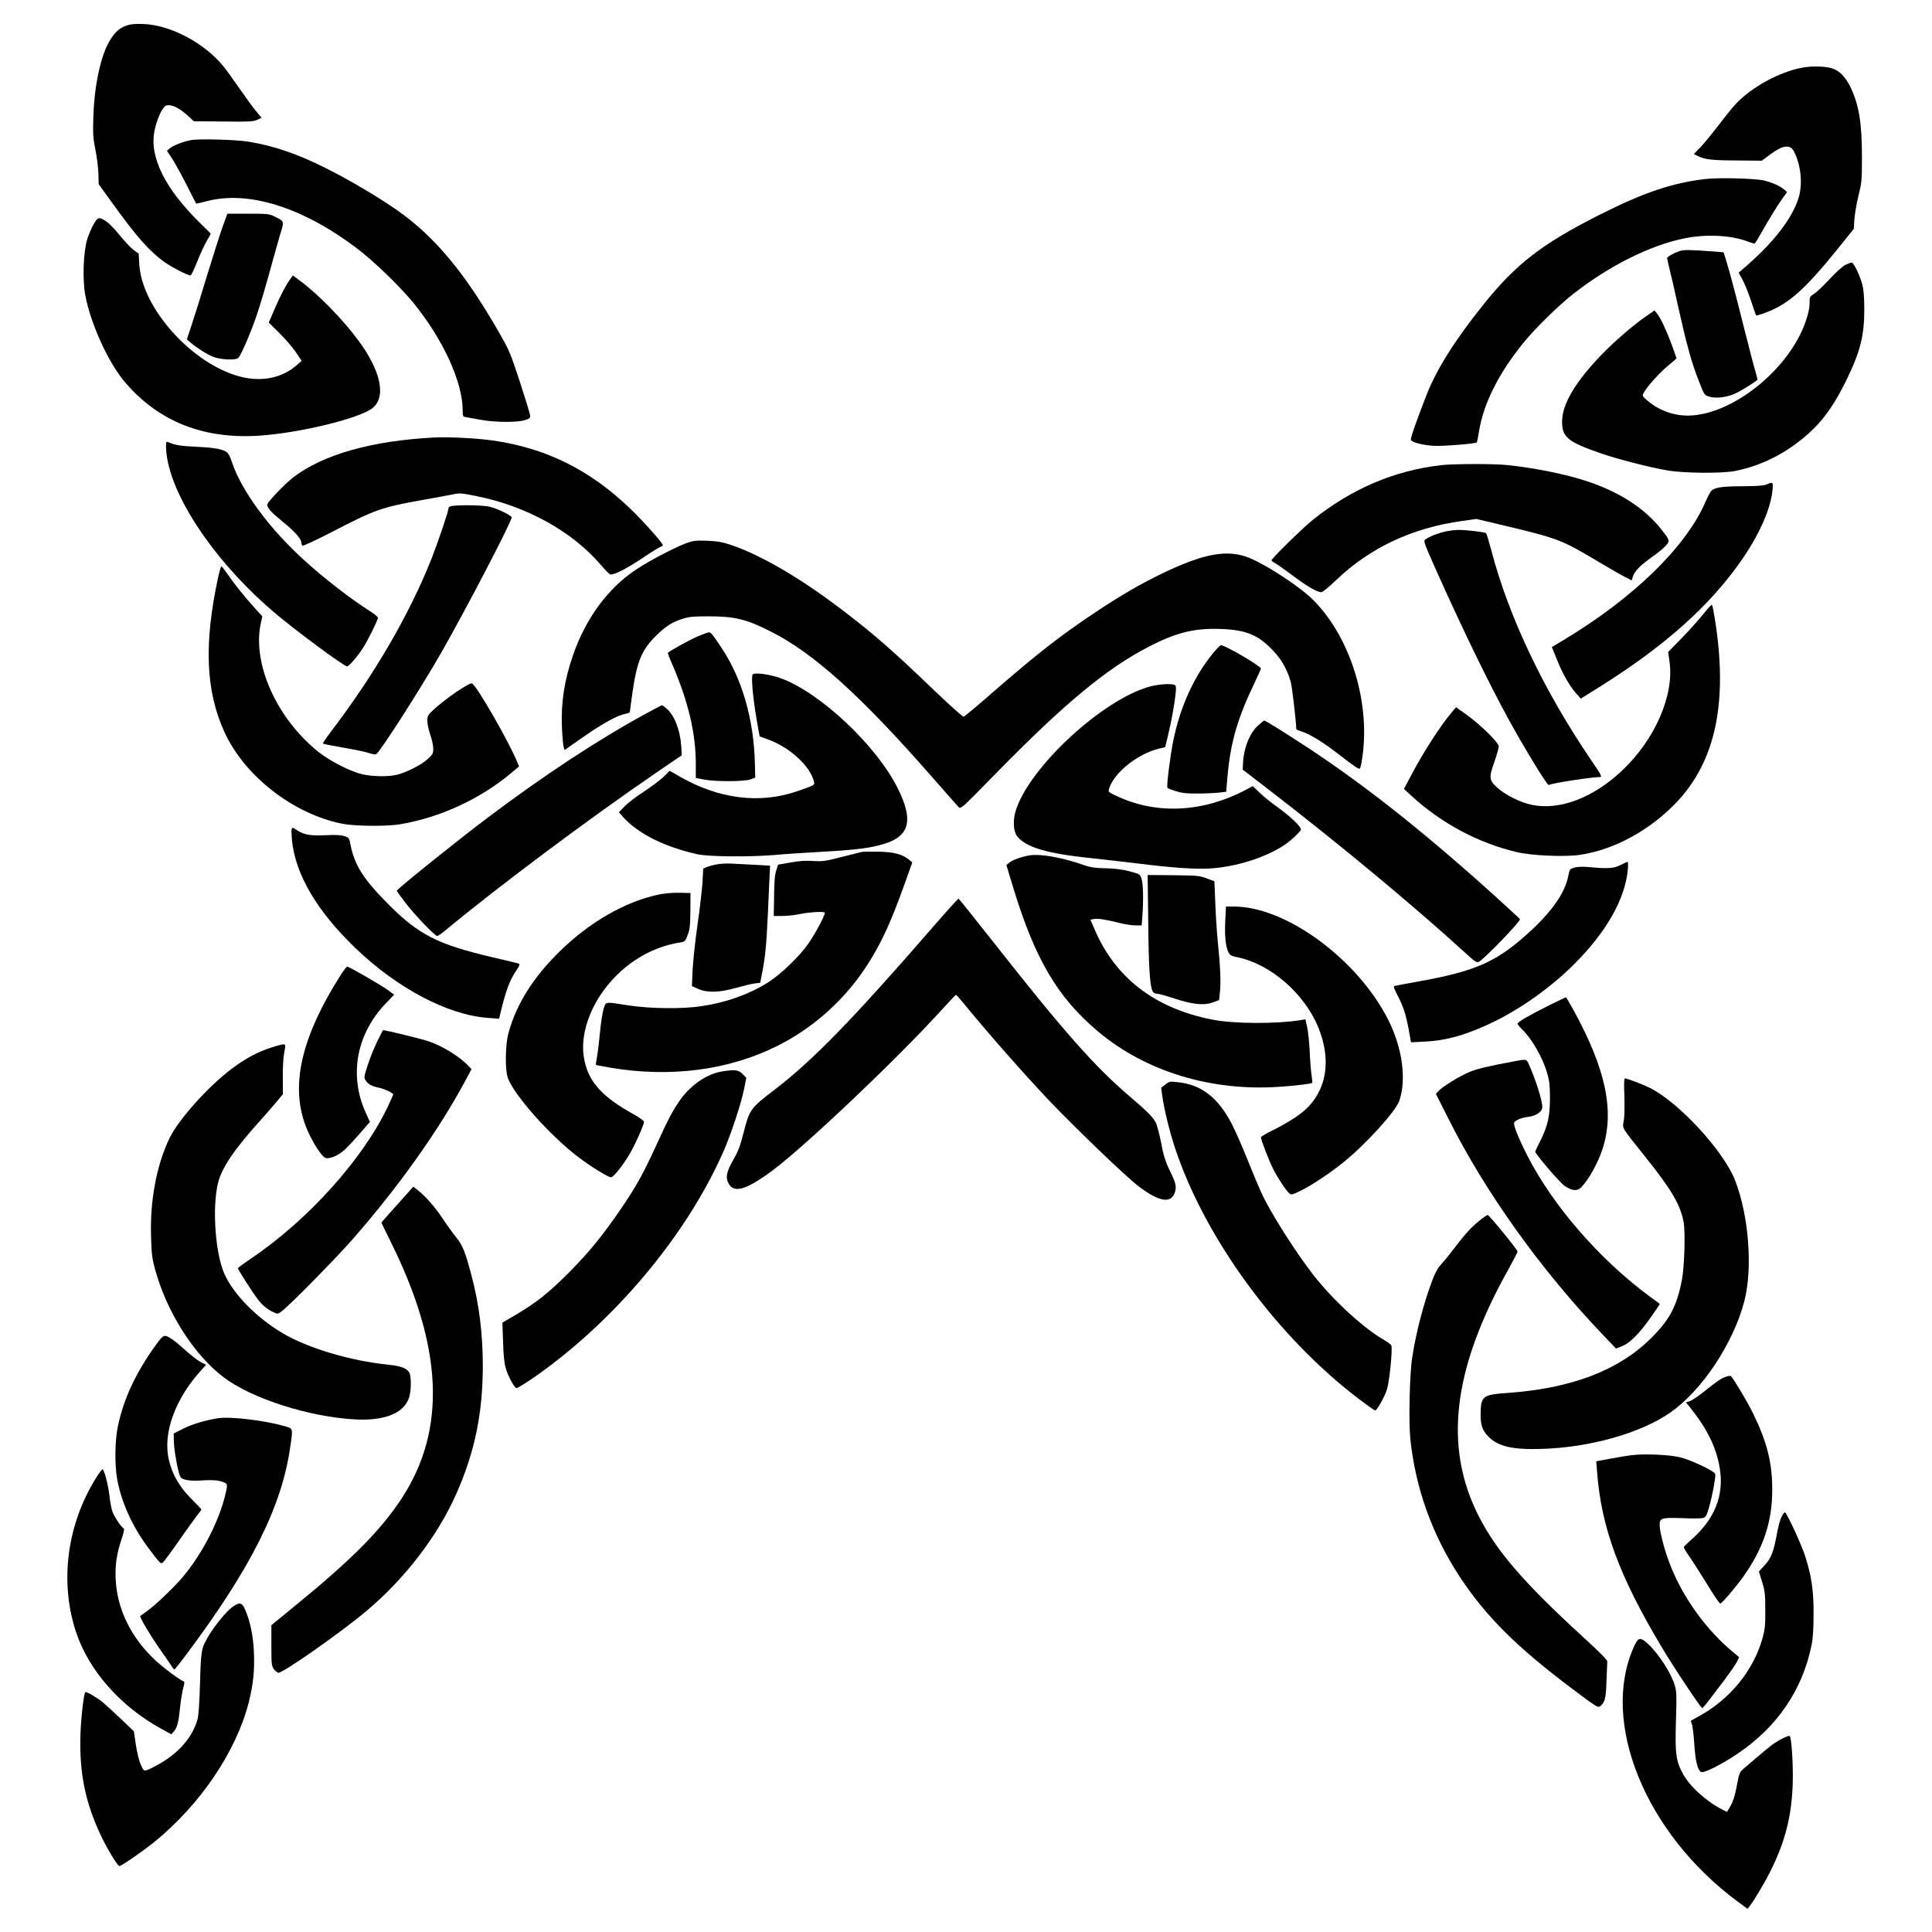
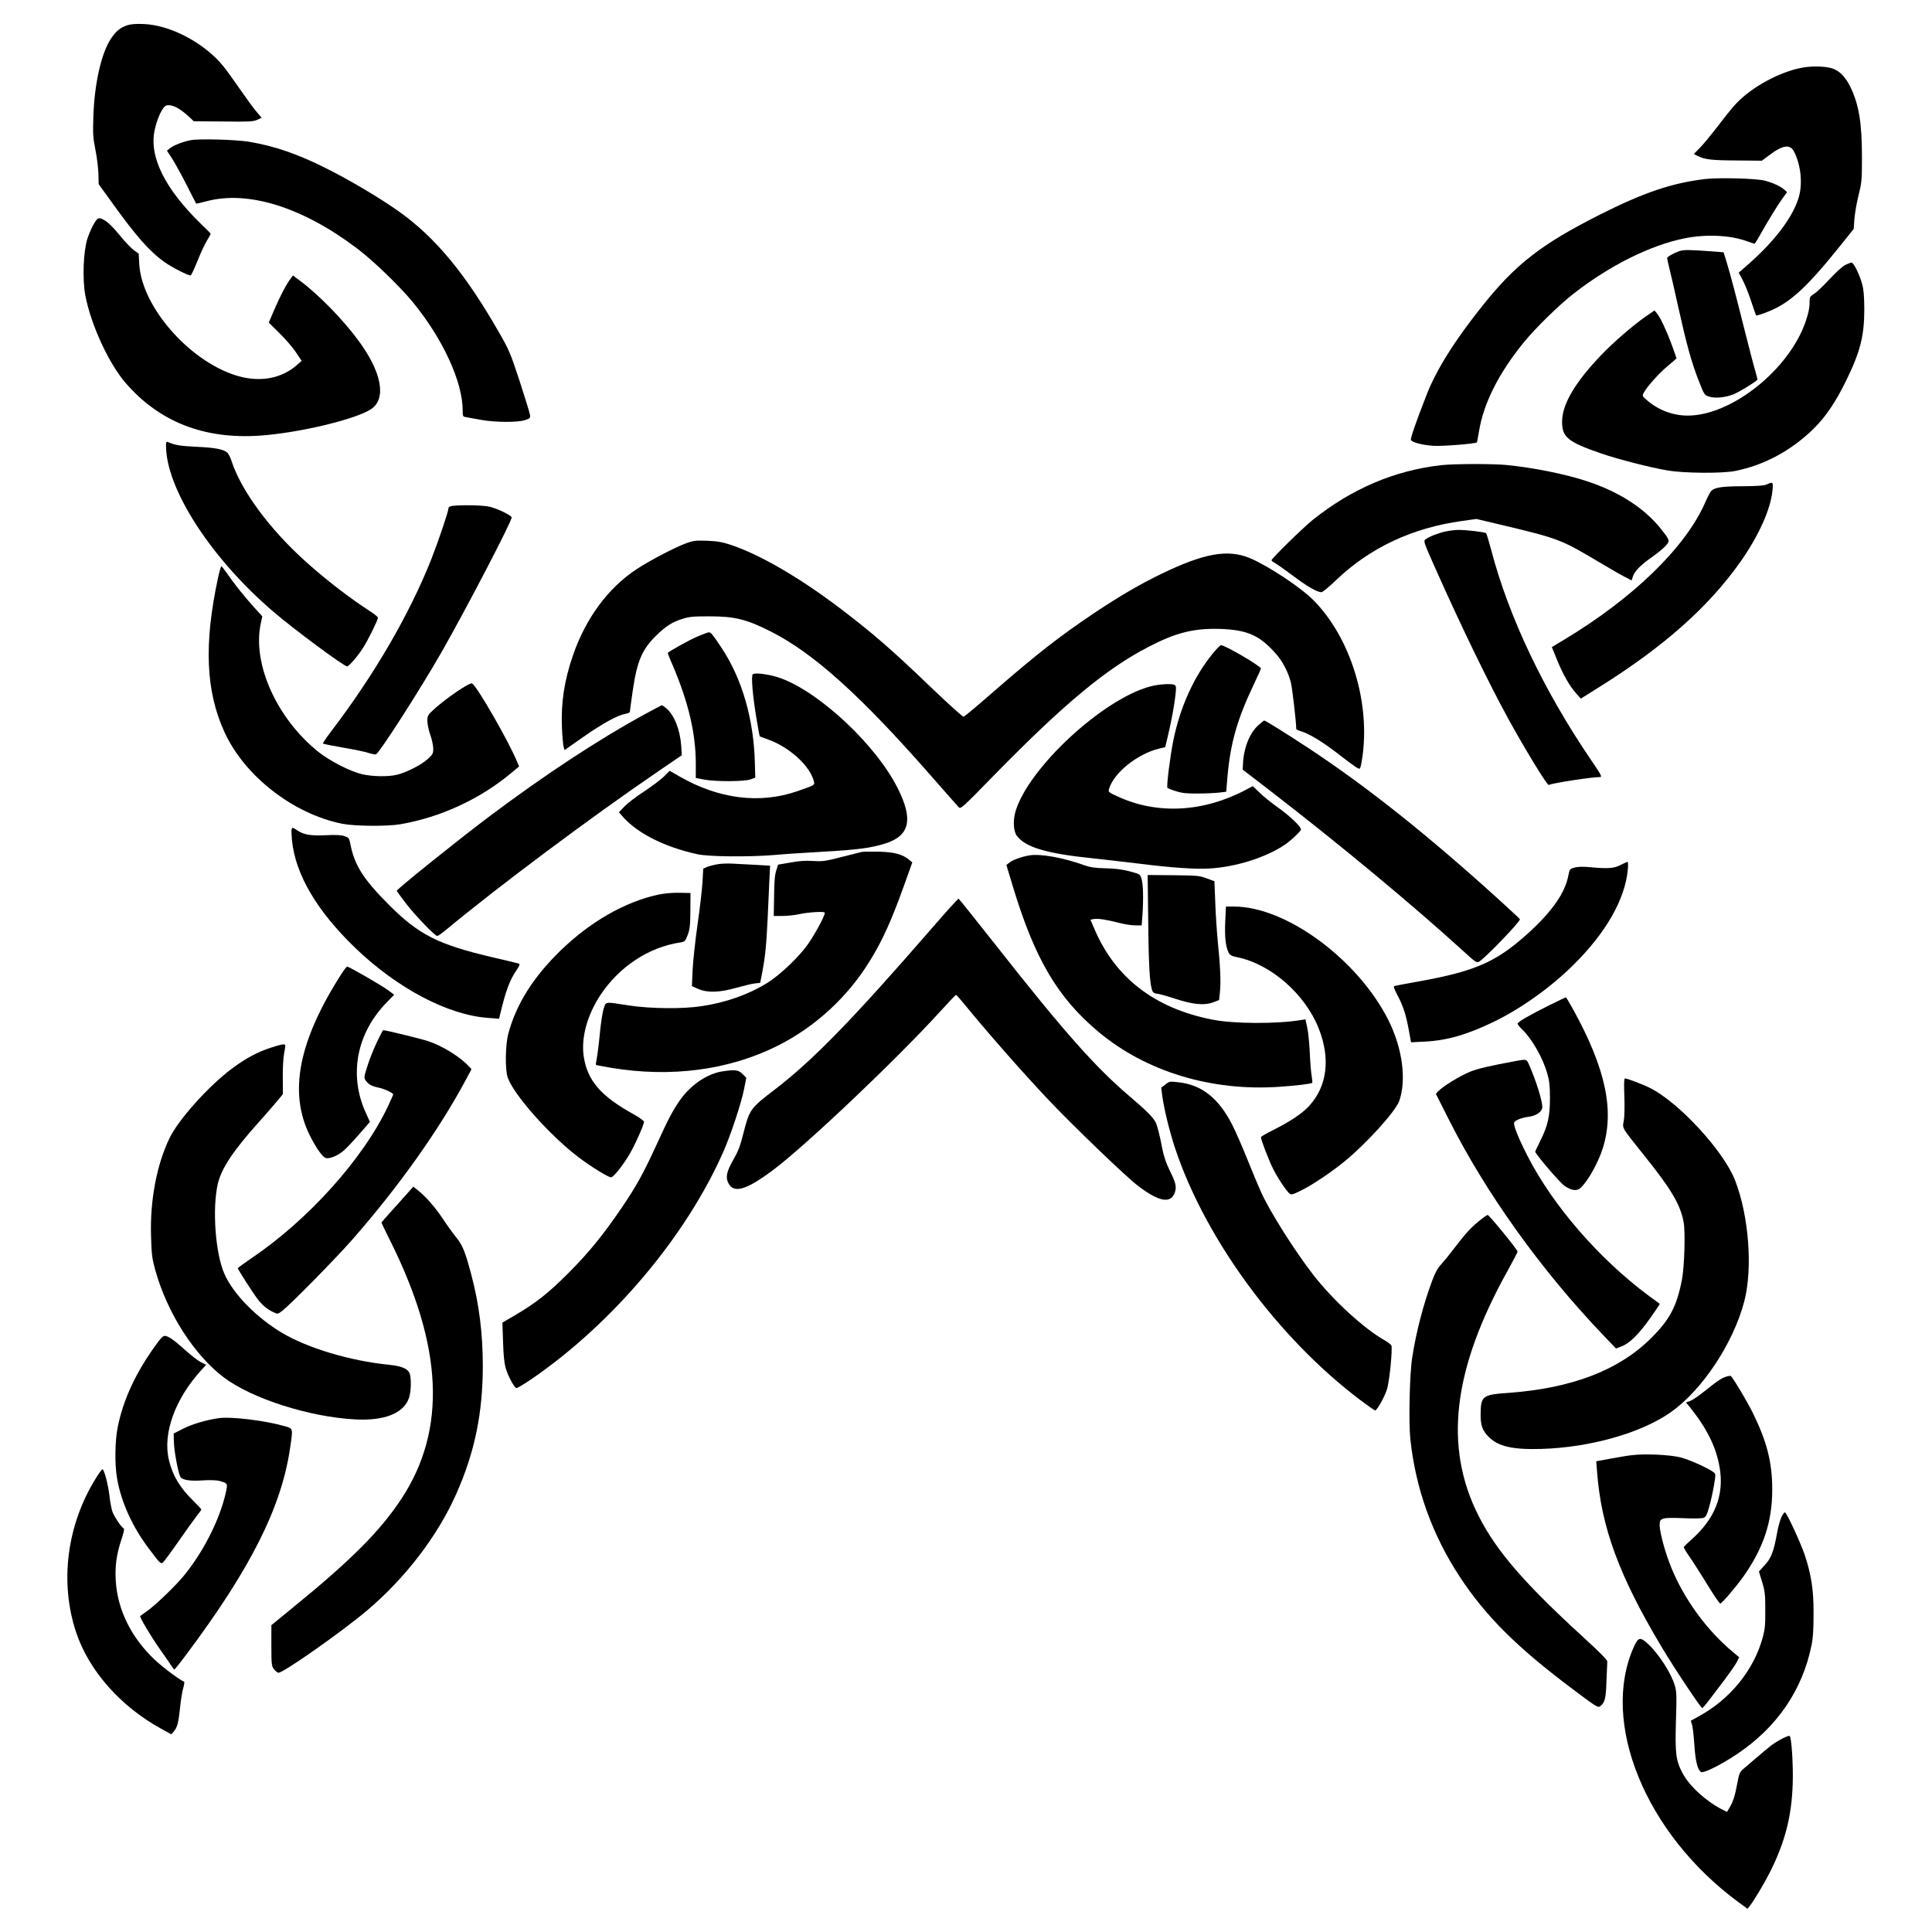
<svg xmlns="http://www.w3.org/2000/svg" version="1.0" width="100mm" height="100mm" viewBox="0 0 1565 1641" preserveAspectRatio="xMidYMid meet">
  <g transform="translate(0,1641) scale(0.1,-0.1)" fill="#000000" stroke="none">
    <path d="M703 16196 c-61 -20 -97 -49 -141 -115 -81 -122 -140 -380 -149 -661 -5 -146 -3 -178 17 -280 13 -63 24 -155 26 -205 l2 -89 119 -165 c202 -281 314 -407 440 -497 56 -41 199 -114 221 -114 6 0 31 53 57 118 25 64 62 143 81 175 19 32 34 60 34 62 0 1 -36 38 -81 81 -307 299 -443 570 -396 796 21 102 69 204 100 212 48 12 114 -22 197 -100 l36 -34 249 -2 c220 -3 255 -1 289 14 l38 18 -44 52 c-25 29 -87 114 -138 188 -51 74 -115 163 -142 196 -160 198 -448 351 -678 360 -63 3 -109 -1 -137 -10z" />
    <path d="M14926 15835 c-191 -36 -423 -162 -557 -302 -26 -26 -93 -109 -149 -183 -57 -74 -127 -160 -158 -192 l-55 -56 29 -15 c62 -32 120 -39 334 -40 l215 -2 68 51 c111 83 173 91 206 25 58 -115 74 -275 38 -391 -53 -172 -207 -373 -441 -577 l-68 -59 30 -55 c17 -30 50 -110 73 -179 23 -69 43 -127 45 -129 5 -6 108 31 165 60 148 74 288 207 519 494 l145 180 6 85 c4 47 19 137 35 200 27 109 29 127 29 325 0 290 -25 442 -96 592 -43 89 -93 141 -156 162 -61 19 -171 22 -257 6z" />
    <path d="M1243 15220 c-66 -12 -152 -45 -181 -70 l-24 -20 47 -72 c25 -40 80 -140 122 -223 42 -82 77 -152 79 -154 2 -2 40 7 86 19 353 95 814 -48 1278 -398 138 -104 361 -319 476 -458 254 -309 424 -677 424 -920 0 -52 1 -53 33 -58 17 -3 75 -13 127 -23 119 -21 308 -22 370 -1 41 13 45 17 42 43 -2 15 -41 143 -87 284 -79 241 -90 267 -175 415 -288 504 -544 812 -855 1032 -158 112 -408 261 -616 365 -238 120 -438 189 -654 225 -108 18 -419 27 -492 14z" />
    <path d="M14100 14889 c-282 -34 -523 -116 -895 -304 -489 -247 -710 -418 -986 -763 -239 -298 -396 -547 -480 -761 -90 -230 -140 -373 -135 -387 8 -22 100 -45 196 -51 77 -4 357 18 365 30 1 1 9 45 18 97 39 235 165 486 374 745 99 123 306 326 433 424 303 236 646 407 935 466 184 38 398 28 539 -26 28 -10 54 -19 58 -19 3 0 23 30 44 68 64 115 156 265 195 318 l38 52 -22 20 c-33 30 -99 60 -169 78 -76 19 -395 27 -508 13z" />
-     <path d="M1510 14481 c-22 -62 -81 -247 -131 -410 -49 -163 -108 -352 -131 -420 l-41 -124 34 -29 c59 -49 134 -96 190 -119 61 -24 188 -31 212 -10 23 18 112 227 161 374 25 73 72 233 106 357 34 124 75 269 91 323 34 112 37 105 -51 149 -42 21 -58 23 -222 23 l-177 0 -41 -114z" />
    <path d="M420 14513 c-17 -26 -42 -84 -57 -128 -35 -107 -44 -342 -19 -480 46 -248 199 -582 344 -749 287 -331 668 -479 1142 -446 329 23 811 138 942 225 134 89 90 319 -114 591 -131 177 -339 388 -492 501 l-58 43 -17 -23 c-36 -46 -89 -146 -138 -260 l-50 -117 89 -88 c49 -48 112 -121 140 -162 l50 -75 -40 -35 c-123 -110 -297 -146 -478 -100 -409 104 -839 581 -861 955 l-5 91 -40 28 c-22 16 -76 72 -119 125 -77 94 -121 132 -166 146 -19 5 -28 -1 -53 -42z" />
    <path d="M13884 14277 c-49 -17 -104 -48 -104 -60 0 -5 9 -43 19 -85 11 -43 45 -189 75 -327 71 -319 112 -469 173 -625 48 -123 49 -125 88 -138 50 -17 134 -10 207 18 41 15 175 96 205 124 2 1 -6 34 -17 72 -12 38 -52 194 -91 347 -78 312 -118 463 -154 583 l-25 81 -85 7 c-210 15 -250 16 -291 3z" />
    <path d="M15294 14160 c-24 -12 -81 -63 -134 -121 -51 -55 -110 -112 -132 -125 -37 -24 -38 -26 -38 -82 0 -39 -11 -88 -34 -155 -141 -408 -629 -797 -1001 -797 -125 0 -248 46 -344 129 -41 35 -43 39 -31 62 28 53 125 162 200 226 44 36 80 68 80 70 0 2 -19 54 -41 116 -45 121 -95 228 -126 266 l-20 24 -77 -53 c-105 -73 -273 -218 -376 -326 -222 -232 -331 -417 -332 -564 -1 -133 47 -173 330 -271 145 -50 422 -121 567 -145 138 -24 464 -26 570 -5 250 49 482 175 672 362 102 102 182 220 273 404 121 248 155 381 155 610 -1 112 -5 166 -19 214 -21 79 -72 181 -89 181 -6 0 -30 -9 -53 -20z" />
-     <path d="M3310 12694 c-531 -27 -946 -144 -1201 -340 -69 -53 -219 -210 -219 -230 0 -29 35 -67 132 -146 101 -81 158 -146 158 -179 0 -10 5 -21 10 -24 6 -3 120 50 254 119 369 191 416 207 774 271 108 19 223 40 254 47 51 11 71 9 191 -15 426 -84 817 -300 1061 -586 38 -45 75 -81 82 -81 38 0 136 50 262 134 77 52 150 97 161 101 12 3 21 10 21 14 0 18 -166 204 -274 308 -346 333 -719 518 -1174 582 -136 19 -368 31 -492 25z" />
    <path d="M1030 12624 c1 -366 381 -955 910 -1408 173 -149 601 -466 628 -466 15 0 89 84 133 153 43 66 129 240 129 260 0 7 -28 30 -62 52 -173 111 -383 273 -556 429 -304 274 -545 601 -626 852 -9 29 -25 59 -35 69 -33 29 -103 43 -262 50 -137 7 -180 13 -241 40 -15 6 -18 1 -18 -31z" />
    <path d="M11860 12459 c-398 -46 -758 -200 -1090 -465 -83 -67 -350 -328 -350 -343 0 -4 12 -14 27 -22 15 -8 84 -56 153 -108 123 -92 207 -141 244 -141 10 0 66 46 125 103 288 275 645 443 1069 502 l122 17 178 -42 c532 -127 532 -127 882 -335 85 -51 178 -104 207 -118 l52 -27 11 35 c15 45 67 97 165 166 45 31 95 73 113 93 38 43 37 46 -40 143 -139 176 -356 316 -630 406 -177 59 -450 114 -677 137 -120 12 -453 11 -561 -1z" />
    <path d="M14625 12295 c-22 -10 -78 -14 -198 -15 -178 0 -245 -10 -273 -41 -9 -10 -31 -52 -49 -94 -167 -383 -610 -814 -1202 -1170 l-102 -61 44 -108 c50 -124 106 -222 163 -286 l39 -44 166 104 c546 343 923 679 1191 1060 154 219 255 443 271 603 7 74 5 77 -50 52z" />
    <path d="M3463 12113 c-19 -2 -33 -10 -33 -17 0 -27 -84 -276 -145 -432 -187 -472 -486 -986 -853 -1467 -41 -54 -72 -100 -69 -103 3 -3 79 -18 170 -34 90 -15 187 -35 216 -45 28 -9 58 -15 65 -12 29 12 367 538 553 862 209 365 607 1129 599 1151 -7 19 -115 71 -183 89 -54 14 -235 18 -320 8z" />
    <path d="M11895 11895 c-63 -14 -137 -43 -168 -67 -18 -13 -13 -26 86 -249 223 -500 448 -963 618 -1274 134 -245 330 -567 343 -562 47 18 366 67 437 67 19 0 7 22 -75 142 -404 593 -702 1220 -850 1787 -20 74 -39 138 -43 142 -10 10 -175 29 -238 28 -27 0 -77 -7 -110 -14z" />
    <path d="M5446 11795 c-93 -34 -313 -149 -421 -221 -241 -159 -429 -415 -538 -729 -74 -214 -103 -405 -94 -614 3 -75 10 -149 14 -164 l8 -28 160 112 c166 116 293 185 358 196 20 3 37 11 37 17 0 6 11 86 24 177 37 254 79 353 203 474 78 76 134 112 218 138 60 19 93 22 230 22 216 0 316 -25 520 -128 364 -183 768 -547 1364 -1228 118 -134 222 -253 233 -264 18 -19 23 -15 311 280 586 598 943 895 1301 1080 234 122 387 160 611 153 231 -8 336 -55 475 -214 55 -63 102 -153 124 -240 12 -45 46 -338 46 -396 0 -3 17 -12 38 -18 81 -26 194 -96 341 -211 116 -90 156 -117 162 -106 5 7 13 42 18 78 75 472 -94 1028 -411 1349 -109 111 -385 293 -543 360 -187 77 -388 41 -750 -134 -184 -89 -353 -188 -565 -329 -297 -199 -492 -351 -851 -663 -138 -121 -257 -220 -264 -222 -7 -2 -127 106 -267 240 -339 326 -503 468 -768 670 -353 269 -692 466 -940 549 -78 26 -115 32 -205 36 -98 3 -117 1 -179 -22z" />
    <path d="M1471 11498 c-120 -560 -103 -959 55 -1305 171 -375 585 -697 1002 -780 107 -21 381 -23 492 -4 340 58 678 214 942 435 l67 56 -16 38 c-71 173 -339 640 -383 667 -20 12 -229 -131 -332 -227 -44 -41 -48 -49 -48 -92 0 -25 11 -79 25 -118 14 -39 25 -92 25 -117 0 -40 -4 -49 -46 -87 -52 -49 -183 -116 -264 -135 -73 -18 -208 -15 -295 5 -99 23 -275 113 -371 190 -352 282 -561 745 -490 1086 l14 65 -73 80 c-82 91 -172 204 -229 288 -22 31 -42 57 -46 57 -4 0 -17 -46 -29 -102z" />
-     <path d="M14090 11197 c-36 -45 -118 -137 -183 -204 l-118 -121 12 -85 c39 -283 -123 -656 -400 -919 -246 -234 -534 -344 -771 -294 -99 21 -225 84 -294 147 -69 63 -71 82 -21 224 19 55 35 111 35 125 0 32 -152 182 -274 270 l-89 63 -36 -43 c-103 -122 -248 -349 -357 -558 l-49 -93 65 -60 c253 -232 565 -399 890 -476 130 -31 409 -43 540 -24 288 43 588 205 816 442 338 353 444 860 328 1572 -9 56 -19 105 -23 109 -4 4 -36 -30 -71 -75z" />
    <path d="M5540 11002 c-66 -29 -227 -118 -248 -137 -2 -1 17 -51 43 -109 133 -312 195 -578 195 -834 l0 -120 73 -14 c100 -18 340 -17 392 2 l40 15 -3 115 c-8 378 -109 727 -285 990 -76 114 -89 130 -106 129 -9 0 -54 -17 -101 -37z" />
    <path d="M9924 10863 c-162 -197 -280 -456 -339 -747 -26 -131 -58 -383 -49 -397 3 -5 35 -18 72 -29 53 -17 92 -21 187 -20 66 0 147 4 180 8 l60 7 11 130 c25 281 82 484 220 774 35 74 64 138 64 142 0 21 -304 199 -340 199 -5 0 -35 -30 -66 -67z" />
    <path d="M6014 10683 c-16 -11 0 -194 32 -380 13 -81 26 -148 27 -148 1 -1 35 -13 76 -28 181 -66 355 -227 385 -357 6 -29 6 -29 -141 -80 -319 -111 -669 -67 -1003 126 l-82 47 -51 -51 c-29 -27 -104 -84 -167 -125 -63 -41 -137 -97 -164 -125 l-49 -51 33 -38 c125 -142 356 -258 635 -319 97 -21 441 -24 655 -6 74 7 254 19 400 27 301 17 419 32 538 70 210 66 241 204 107 470 -181 362 -651 805 -987 932 -88 33 -221 53 -244 36z" />
    <path d="M9392 10580 c-405 -106 -1040 -696 -1147 -1064 -22 -75 -17 -165 11 -204 72 -98 251 -152 642 -192 108 -12 285 -32 392 -45 279 -35 479 -49 600 -42 222 12 479 92 640 200 54 36 140 117 140 132 0 24 -89 110 -188 181 -59 42 -133 101 -164 132 l-57 55 -58 -31 c-362 -192 -757 -213 -1094 -55 -74 34 -77 36 -69 62 39 136 242 299 427 343 l50 12 22 91 c30 125 58 277 66 359 6 53 5 70 -6 77 -23 15 -130 9 -207 -11z" />
    <path d="M5105 10348 c-407 -222 -861 -521 -1340 -881 -264 -199 -775 -610 -775 -623 0 -3 34 -50 75 -104 78 -102 249 -280 269 -280 6 0 34 19 61 41 446 371 1236 962 1818 1359 l198 135 -5 82 c-10 136 -59 260 -127 317 -17 14 -34 26 -37 26 -4 -1 -65 -33 -137 -72z" />
    <path d="M10309 10251 c-73 -64 -124 -190 -131 -322 l-3 -56 225 -173 c606 -467 1225 -982 1653 -1372 94 -87 110 -97 127 -88 50 27 350 338 350 362 0 3 -82 79 -182 170 -610 553 -1117 955 -1613 1283 -186 122 -366 235 -377 235 -3 0 -25 -18 -49 -39z" />
    <path d="M2097 9367 c-3 -7 -1 -50 3 -95 30 -291 211 -599 538 -914 358 -344 787 -570 1129 -594 l92 -7 7 29 c49 208 84 302 144 388 22 33 27 48 18 51 -7 3 -109 27 -225 54 -463 109 -624 190 -879 445 -219 220 -292 335 -328 516 -10 52 -13 56 -51 68 -29 10 -72 12 -155 8 -129 -6 -187 3 -242 39 -44 29 -44 29 -51 12z" />
    <path d="M6940 9174 c-14 -3 -92 -23 -175 -44 -136 -35 -158 -38 -238 -33 -63 4 -117 1 -193 -13 l-105 -18 -16 -51 c-12 -37 -17 -94 -18 -217 l-3 -168 74 0 c40 0 106 7 146 16 76 16 201 24 213 13 10 -10 -71 -164 -137 -261 -76 -111 -238 -266 -351 -337 -159 -98 -346 -165 -557 -197 -159 -25 -437 -22 -620 6 -207 33 -192 34 -213 -28 -9 -29 -24 -123 -32 -210 -8 -86 -20 -181 -26 -210 -6 -30 -9 -55 -7 -57 1 -2 58 -12 124 -24 511 -86 1006 -21 1420 187 322 162 598 417 787 728 106 173 180 338 288 639 l68 190 -27 22 c-56 47 -128 66 -257 69 -66 1 -131 0 -145 -2z" />
    <path d="M8360 9144 c-63 -11 -138 -38 -164 -59 l-28 -22 57 -189 c185 -610 379 -939 726 -1229 403 -337 959 -506 1536 -466 146 10 271 25 279 34 2 2 0 28 -5 58 -5 30 -13 119 -16 199 -4 80 -13 176 -22 214 l-15 68 -37 -6 c-208 -34 -572 -33 -756 4 -487 96 -822 354 -999 769 l-34 79 28 6 c34 6 104 -4 217 -33 45 -12 106 -21 136 -21 l54 0 7 92 c9 134 6 257 -8 303 -12 40 -12 40 -101 64 -65 17 -122 24 -205 26 -88 2 -129 8 -175 24 -185 67 -380 102 -475 85z" />
    <path d="M13385 9063 c-56 -29 -105 -33 -255 -19 -64 6 -108 5 -136 -3 -40 -11 -42 -13 -53 -69 -29 -150 -142 -310 -354 -500 -261 -234 -443 -313 -912 -397 -110 -20 -206 -38 -212 -40 -9 -3 0 -27 26 -77 49 -91 73 -166 97 -297 l19 -104 120 6 c190 10 360 60 591 172 231 114 479 291 669 480 276 273 436 554 461 805 4 39 3 70 -2 70 -5 -1 -31 -13 -59 -27z" />
    <path d="M5718 9070 c-31 -5 -72 -16 -91 -23 l-34 -15 -6 -113 c-4 -63 -22 -224 -42 -359 -19 -135 -38 -308 -42 -386 l-6 -140 54 -24 c78 -34 180 -31 324 10 61 17 131 34 156 37 l46 5 17 87 c26 137 35 230 46 455 5 116 12 265 15 332 l6 121 -118 7 c-65 3 -152 8 -193 10 -41 3 -101 1 -132 -4z" />
    <path d="M9373 8566 c4 -390 14 -532 38 -578 5 -10 21 -18 35 -18 14 0 82 -19 152 -42 156 -51 251 -60 327 -31 l50 19 7 69 c9 82 3 220 -19 435 -8 85 -18 234 -21 330 l-7 175 -65 24 c-61 23 -79 25 -283 27 l-219 2 5 -412z" />
    <path d="M5210 8811 c-283 -62 -575 -229 -829 -475 -232 -226 -375 -453 -443 -704 -26 -97 -29 -301 -6 -373 47 -142 355 -491 599 -676 104 -80 256 -173 279 -173 20 1 94 92 152 188 46 75 128 257 128 284 0 8 -39 36 -87 63 -280 154 -395 288 -425 493 -23 157 29 349 141 519 159 241 409 407 678 448 40 6 43 9 64 63 18 48 22 80 23 207 l1 150 -95 2 c-62 1 -125 -5 -180 -16z" />
    <path d="M7550 8543 c-688 -793 -1025 -1139 -1350 -1388 -207 -158 -214 -168 -266 -372 -27 -108 -44 -152 -85 -223 -58 -102 -68 -149 -42 -200 46 -89 152 -58 378 111 276 206 1050 940 1420 1347 71 78 132 142 135 142 3 0 33 -33 65 -72 202 -248 510 -598 732 -832 218 -229 656 -649 751 -720 181 -137 279 -152 312 -51 15 46 6 82 -46 186 -28 56 -48 116 -59 170 -25 130 -45 209 -60 238 -23 43 -83 103 -226 224 -288 245 -562 555 -1149 1302 -161 204 -295 371 -298 372 -4 1 -99 -104 -212 -234z" />
    <path d="M10027 8584 c-6 -129 3 -216 29 -266 11 -21 25 -29 71 -38 286 -58 576 -311 693 -603 102 -256 74 -492 -80 -660 -58 -64 -160 -132 -307 -206 -57 -28 -103 -55 -103 -60 0 -22 66 -193 102 -266 40 -80 113 -190 142 -214 13 -11 28 -7 91 24 90 43 247 147 365 242 189 152 442 430 475 522 63 180 27 449 -93 688 -261 516 -869 963 -1311 963 l-68 0 -6 -126z" />
    <path d="M2517 8133 c-362 -567 -447 -1003 -265 -1368 51 -103 109 -185 135 -191 33 -9 102 20 151 62 23 19 83 83 133 140 l91 105 -35 77 c-146 320 -79 676 178 938 l63 65 -51 38 c-54 40 -333 201 -348 201 -5 0 -29 -30 -52 -67z" />
    <path d="M12780 7872 c-165 -82 -270 -142 -270 -157 0 -6 16 -27 36 -46 86 -82 177 -241 216 -376 18 -63 23 -104 23 -208 0 -157 -18 -236 -81 -363 -24 -48 -44 -90 -44 -94 0 -19 208 -262 247 -289 61 -43 107 -48 139 -18 63 59 149 213 188 337 100 318 25 672 -247 1169 -34 62 -64 112 -67 112 -3 0 -66 -31 -140 -67z" />
    <path d="M2821 7558 c-27 -57 -63 -147 -80 -202 -29 -91 -31 -100 -16 -122 22 -34 52 -50 114 -63 48 -10 121 -45 121 -57 0 -2 -19 -46 -43 -97 -209 -446 -680 -971 -1167 -1298 -60 -41 -109 -77 -110 -81 0 -9 116 -192 163 -255 40 -55 84 -93 140 -119 36 -17 36 -17 74 12 69 52 457 447 600 610 394 451 732 927 959 1351 l49 92 -25 26 c-73 79 -218 169 -341 211 -57 19 -362 94 -385 94 -2 0 -26 -46 -53 -102z" />
    <path d="M1920 7511 c-114 -37 -215 -91 -332 -179 -198 -148 -451 -431 -527 -587 -110 -227 -168 -530 -158 -838 4 -150 9 -186 35 -282 101 -365 331 -725 585 -916 239 -179 723 -334 1111 -355 251 -14 415 51 460 183 19 55 21 178 3 213 -19 38 -72 58 -183 69 -321 33 -679 140 -895 268 -219 130 -416 330 -492 501 -78 173 -106 560 -56 771 31 128 132 280 344 516 64 72 137 155 162 186 l46 56 -1 139 c-1 82 4 167 11 206 8 37 12 70 9 73 -9 9 -36 4 -122 -24z" />
    <path d="M12495 7398 c-236 -44 -317 -63 -391 -92 -85 -35 -232 -125 -269 -166 l-19 -21 107 -212 c315 -627 786 -1285 1314 -1837 l109 -114 47 18 c68 26 144 100 242 238 47 66 84 122 83 123 -2 1 -46 33 -98 72 -420 313 -809 762 -1026 1185 -85 168 -125 270 -111 287 17 20 64 38 125 46 64 9 112 44 112 83 0 58 -62 249 -120 375 -14 29 -23 31 -105 15z" />
    <path d="M5750 7309 c-126 -21 -265 -116 -354 -243 -62 -88 -102 -165 -205 -391 -109 -237 -168 -343 -293 -527 -157 -230 -276 -376 -443 -544 -174 -175 -278 -257 -453 -361 l-115 -67 6 -166 c3 -113 11 -182 22 -220 23 -75 75 -170 92 -170 8 0 65 34 127 76 690 473 1314 1213 1631 1934 62 141 149 402 174 525 l20 100 -31 32 c-35 36 -66 40 -178 22z" />
    <path d="M13417 7098 c3 -91 1 -175 -5 -208 -13 -66 -21 -51 174 -295 232 -289 309 -420 335 -570 15 -89 6 -373 -15 -485 -44 -226 -103 -338 -262 -496 -274 -273 -674 -426 -1213 -465 -219 -15 -233 -26 -235 -179 -1 -96 15 -141 69 -195 81 -81 203 -109 445 -102 414 12 848 134 1100 311 268 188 533 587 626 944 72 280 39 722 -78 1025 -96 249 -478 664 -725 787 -60 30 -192 80 -211 80 -8 0 -9 -47 -5 -152z" />
    <path d="M9518 7198 l-35 -27 8 -63 c16 -116 61 -302 109 -448 256 -772 871 -1611 1573 -2141 65 -49 122 -89 127 -89 16 0 80 114 101 180 21 67 48 342 37 372 -4 8 -31 29 -61 46 -172 97 -437 341 -601 552 -157 202 -371 540 -445 705 -18 39 -69 160 -113 270 -44 110 -103 245 -131 300 -117 229 -260 342 -462 363 -70 8 -74 7 -107 -20z" />
    <path d="M2996 6180 c-75 -82 -136 -152 -136 -155 0 -3 32 -68 70 -145 454 -906 486 -1612 100 -2200 -179 -272 -427 -521 -917 -920 l-188 -154 0 -172 c0 -160 2 -175 21 -201 12 -15 29 -29 38 -31 34 -7 533 343 750 526 327 275 603 636 761 992 158 356 226 687 226 1095 -1 273 -31 515 -97 765 -52 196 -74 252 -129 320 -29 36 -81 108 -115 160 -65 97 -145 189 -212 241 l-37 30 -135 -151z" />
    <path d="M12179 6036 c-69 -56 -117 -110 -217 -241 -33 -44 -79 -100 -101 -124 -29 -31 -51 -71 -75 -135 -75 -200 -137 -437 -171 -656 -22 -140 -31 -542 -16 -692 44 -419 185 -812 418 -1168 222 -338 487 -602 961 -957 207 -156 216 -161 237 -143 37 31 46 69 50 213 3 78 6 151 7 162 2 15 -53 71 -217 221 -490 449 -725 721 -874 1014 -301 590 -223 1249 248 2093 44 80 81 150 81 156 0 16 -241 311 -254 311 -7 0 -41 -24 -77 -54z" />
    <path d="M948 4992 c-172 -236 -280 -465 -328 -703 -24 -119 -27 -318 -5 -440 34 -196 130 -408 266 -588 101 -135 104 -137 124 -121 9 8 69 88 132 179 64 92 133 188 154 215 22 27 39 51 39 55 0 3 -32 38 -71 76 -112 111 -173 212 -204 343 -55 226 52 522 278 768 l38 42 -43 21 c-24 12 -83 57 -132 101 -48 44 -102 88 -120 99 -63 38 -66 37 -128 -47z" />
    <path d="M14279 4716 c-42 -15 -72 -35 -188 -128 -46 -37 -99 -72 -118 -79 l-33 -11 26 -31 c150 -185 230 -345 260 -520 41 -237 -40 -440 -246 -620 -30 -27 -56 -52 -58 -57 -2 -5 17 -38 41 -72 25 -35 79 -119 122 -188 96 -157 138 -219 147 -220 13 0 128 135 193 225 173 243 249 471 248 745 0 228 -45 404 -163 645 -48 99 -162 289 -188 317 -4 3 -23 1 -43 -6z" />
    <path d="M1475 4364 c-103 -15 -220 -49 -295 -87 l-85 -43 2 -75 c2 -73 36 -258 54 -291 15 -29 81 -40 192 -32 65 4 116 2 142 -5 71 -20 71 -20 51 -108 -53 -226 -186 -489 -352 -694 -69 -85 -233 -243 -309 -299 -33 -24 -62 -44 -64 -46 -8 -7 86 -166 168 -283 49 -69 95 -136 102 -148 8 -13 17 -23 20 -23 4 0 52 60 106 133 545 729 804 1247 877 1748 25 169 26 165 -41 184 -168 49 -461 85 -568 69z" />
    <path d="M13479 4050 c-36 -4 -118 -18 -183 -30 l-118 -22 7 -87 c35 -472 187 -885 546 -1486 110 -185 338 -527 348 -523 5 2 31 32 58 68 27 36 86 113 131 172 44 59 91 126 103 149 l21 43 -53 44 c-223 186 -416 451 -525 721 -49 120 -93 281 -97 350 -3 68 13 73 198 66 83 -4 161 -3 174 3 20 7 29 24 47 88 13 43 31 125 41 181 17 101 17 103 -2 118 -44 34 -205 107 -280 126 -90 23 -305 33 -416 19z" />
    <path d="M436 3857 c-248 -397 -311 -885 -170 -1310 108 -325 375 -629 722 -820 l87 -48 22 25 c29 34 40 77 53 207 6 59 18 131 26 160 9 30 12 55 7 56 -33 11 -178 119 -246 183 -202 189 -320 428 -334 677 -7 123 7 224 49 348 19 57 26 91 19 93 -18 6 -80 98 -96 142 -8 23 -20 83 -25 134 -12 99 -45 226 -60 226 -5 0 -29 -33 -54 -73z" />
    <path d="M14752 3526 c-12 -24 -28 -83 -37 -132 -29 -162 -50 -217 -105 -277 l-50 -55 27 -89 c24 -78 27 -105 27 -238 1 -127 -3 -163 -22 -234 -75 -275 -274 -521 -539 -667 -38 -21 -69 -38 -71 -39 -1 -1 2 -15 9 -31 6 -16 15 -92 20 -169 9 -138 26 -212 55 -235 19 -16 162 54 306 150 341 227 558 545 635 927 13 64 17 137 17 268 1 201 -19 327 -75 498 -32 96 -149 350 -167 361 -5 3 -19 -14 -30 -38z" />
-     <path d="M1592 2759 c-48 -35 -143 -150 -196 -237 -66 -110 -69 -121 -77 -407 -5 -179 -12 -276 -22 -311 -41 -144 -150 -274 -308 -367 -52 -30 -107 -59 -122 -62 -25 -7 -29 -4 -51 46 -15 32 -32 102 -42 169 l-17 115 -108 103 c-60 57 -130 121 -156 143 -45 38 -141 94 -148 87 -14 -15 -38 -226 -42 -370 -9 -313 40 -560 167 -834 53 -115 148 -274 164 -274 17 0 201 127 296 204 393 320 698 771 804 1191 37 150 49 263 43 415 -5 142 -33 276 -77 373 -26 57 -47 61 -108 16z" />
    <path d="M13499 2425 c-290 -641 96 -1589 885 -2170 l79 -58 19 24 c37 47 127 198 172 288 128 255 184 472 193 752 5 159 -10 394 -26 404 -12 7 -103 -40 -156 -80 -27 -21 -86 -70 -130 -108 -44 -38 -94 -81 -111 -95 -27 -24 -33 -39 -48 -120 -19 -105 -37 -160 -67 -208 l-20 -34 -42 21 c-137 70 -277 198 -335 307 -57 107 -65 165 -57 442 7 217 6 253 -10 305 -29 101 -134 264 -223 348 -70 65 -86 63 -123 -18z" />
  </g>
</svg>